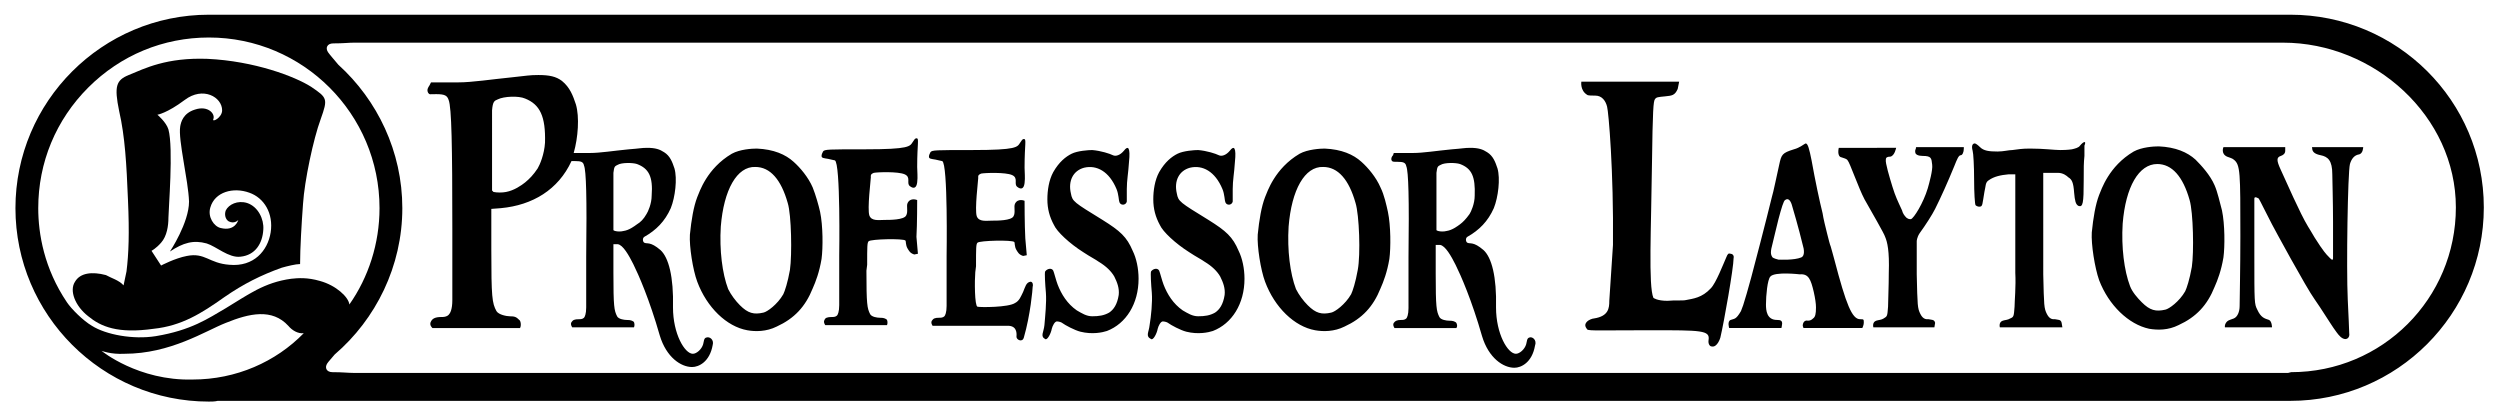
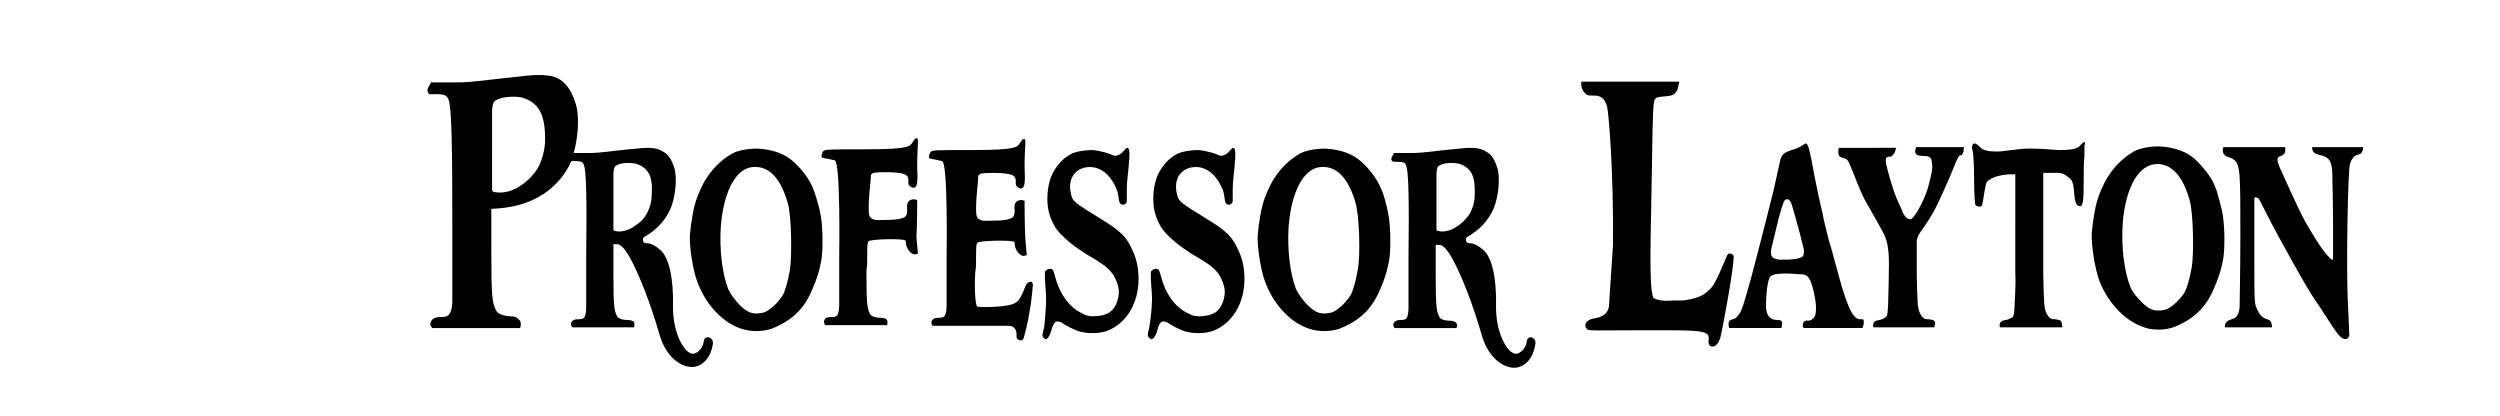
<svg xmlns="http://www.w3.org/2000/svg" xml:space="preserve" style="enable-background:new 0 0 339.9 56.5" viewBox="0 0 339.9 56.5">
-   <path d="M30.5 40.4c2.6-1.8 5-3 7.8-4 .7-.2 1.9-.5 2.5-.5 0-2.1.2-5.5.4-8.2.2-3.1 1.4-8.8 2.4-11.5 1-2.8.9-2.9-1.3-4.4-2.2-1.4-7.7-3.5-14.1-3.8-5.6-.2-8.5 1.3-10.7 2.2-1.7.7-2 1.5-1.3 4.9.8 3.5 1 7.2 1.2 12.1.2 4.5.1 7.3-.2 9.7-.2 1-.4 1.9-.4 1.9-.6-.7-1.7-1-2.4-1.4-1.9-.5-3.5-.3-4.2.9-.8 1.2 0 3.3 1.8 4.7 1.7 1.4 4 2.4 8.9 1.7 3.8-.4 6.5-2.1 9.6-4.3zm-7.6-22.8c-.3-1-1.5-2-1.5-2s1.3-.2 3.7-2c2.5-1.9 5.1-.4 5.1 1.4 0 1-1.4 1.7-1.2 1.2.3-.7-.7-1.9-2.5-1.3-1.6.5-1.9 1.7-2 2.3-.3 1.8 1.1 7.3 1.2 10.2 0 2.9-2.6 6.8-2.6 6.8 1.8-1.2 3.2-1.6 5-1.1 1.3.4 3 2 4.6 1.8 2-.2 3-1.8 3.1-3.7.1-1.4-.7-3.1-2.2-3.6-1.3-.4-2.5.2-2.9 1-.2.5-.1 1.2.4 1.5.8.4 1.3-.2 1.3-.2S32 31.5 30 31c-.9-.2-1.8-1.5-1.4-2.8.6-2.1 3.1-2.8 5.3-2 2 .7 3.3 2.8 2.9 5.4-.4 2.5-2.3 4.7-5.6 4.4-2.8-.2-3.3-1.7-5.8-1.2-1.6.3-3.5 1.3-3.5 1.3l-1.3-2s.6-.3 1.3-1.1c.8-.9 1-2.3 1-3.4 0-1 .7-9.5 0-12z" class="st0" />
-   <path d="M311.4 2H28.3h.1C13.9 2 2.1 13.8 2.1 28.3s11.8 26.3 26.3 26.3c.4 0 .8 0 1.2-.1h281.8c14.5 0 26.3-11.8 26.3-26.3S325.9 2 311.4 2zm-.3 48.7H48c-.7 0-1.4-.1-2.8-.1-.8 0-1.1-.6-.7-1.2.2-.3.6-.7 1-1.2 5.6-4.8 9.2-12 9.2-19.9 0-7.7-3.4-14.7-8.7-19.5-.5-.6-1.2-1.4-1.4-1.7-.4-.6-.1-1.2.7-1.2 1.4 0 2.1-.1 2.8-.1H310.4c12.4 0 23.5 10 23.5 22.4 0 12.4-10 22.4-22.4 22.4l-.4.1zm-302-9.6C6 36.5 5.2 31.8 5.2 28.3c0-6.2 2.4-12 6.8-16.4 4.4-4.4 10.2-6.8 16.4-6.8 12.8 0 23.2 10.4 23.2 23.2 0 4.8-1.5 9.4-4.1 13.1-.1-1-1.8-2.6-4-3.2-1.7-.5-3-.4-3.9-.3-3.7.5-5.9 2.2-8.9 4-2.4 1.4-4.7 3-9.5 3.8-3.1.5-6.8-.2-8.7-1.4-1.2-.7-2.8-2.3-3.4-3.2zm4.7 6.6s1.3.5 3.1.4c6.3 0 11-3.1 13.8-4.2 3.2-1.3 6.3-2 8.5.4.5.6 1.3 1.1 2.1 1-3.8 3.9-9.2 6.3-15.1 6.3-7.4.2-12.4-3.9-12.4-3.9z" class="st0" />
  <path d="M235.3 34.5c-.3-.1-.4 0-.6.5-.4.9-1.4 3.5-2.1 4.2-1.2 1.3-2.4 1.4-3.4 1.6-.4.1-1.5 0-2.5.1-1.4 0-1.9-.4-1.9-.4-.7-1.6-.3-9.5-.2-18.1.1-7.6.2-8.6.4-8.9.2-.3.4-.3 1.4-.4.9-.1 1.3-.1 1.7-1l.2-1H215s-.2 1.2.8 1.8c.1.1.7.1 1.1.1.9 0 1.4.7 1.6 1.5.2.7.9 8.7.8 18.8l-.5 7.6c0 1-.1 2.1-2.1 2.4-.2 0-.7.2-.9.4-.4.4-.3.7 0 1.1.3.2 1.8.1 8.6.1 6.9 0 8.1 0 7.9 1.3-.1.6.2.9.4.9.8.2 1.2-1.2 1.2-1.2.5-2.1 1.8-9.5 1.8-10.8.1-.4-.2-.6-.4-.6zM252.9 43.4c-1.1 0-1.9-2-3.5-8.1-.2-.7-.4-1.5-.5-1.8-.1-.2-.3-1-.5-1.8s-.5-2-.6-2.7c-.4-1.6-1-4.4-1.5-7.2-.3-1.5-.5-2.3-.8-2.3-.1 0-.8.6-1.6.8-1.6.5-1.7.7-2 2.1-.3 1.3-.8 3.8-1 4.4-.7 2.9-2.6 10.2-2.8 10.9-.4 1.5-.9 3.2-1.1 3.8-.1.2-.2.6-.3.8-.7 1.2-.9 1-1.4 1.2-.5.2-.2 1.1-.2 1.1h7.1s.1-.4.1-.6c0-.4-.2-.5-.7-.5-1.4 0-1.5-1.3-1.5-2.1 0-1.2.2-3.4.6-3.8.6-.7 4-.3 4-.3 1.2-.1 1.5.7 1.9 2.4.2.9.3 1.6.3 2.1 0 .9-.1 1.3-.4 1.5-.2.2-.4.3-.7.3-.4-.1-.7.2-.7.7l.1.3h8s.2-.4.2-.7c0-.5 0-.5-.5-.5zm-8-8.4c-1 .4-2.8.3-3.1.3-.1 0-.7-.2-.8-.3-.3-.4-.3-.8 0-1.9.1-.5.5-2 .8-3.3.4-1.5.7-2.5.9-2.6.4-.3.7 0 .9.6.1.3 1 3.4 1.5 5.5.2.6.3 1.5-.2 1.7zM315.5 21.1c1 .2 1.6.7 1.6 2.6 0 .6.1 3.8.1 6.5v4.9c0 .5-.4 0-.6-.2-.3-.3-.7-.7-1.9-2.6-.3-.5-.7-1.2-.9-1.5-1.1-1.8-3-6.2-3.7-7.7-.6-1.3-.6-1.7 0-1.9.3-.1.6-.3.6-.7V20h-8.4s-.4.9.5 1.3c.2.1.7.2.9.4.9.7.9 1.7.9 10.4 0 4.4-.1 8.6-.1 9.5 0 .8-.3 1.5-.8 1.7-.2.1-.7.2-.9.4-.4.4-.3.8-.3.8h6.4s0-.8-.4-1c-.6-.2-1.1-.3-1.6-1.4-.4-.8-.4-.9-.4-7.4V27c0-.4.6 0 .6 0 .3.5.7 1.4 1.8 3.5.2.4 4.7 8.7 5.8 10.2.5.7 1 1.5 1.2 1.8.6.9 1.2 1.9 1.8 2.7.3.4.7.9 1.2.9.2 0 .6-.2.5-.8 0-.4-.1-2.4-.2-4.6-.2-4.3 0-17.3.3-18.4.2-.7.6-1.2 1.2-1.3.6-.1.6-1 .6-1h-7c.2 0-.3.8 1.2 1.1zM260.4 20.7c0 .3.4.5 1 .5 1.2 0 1.2.3 1.3 1.2.1.7-.4 2.5-.6 3.2-.6 2-1.9 4.1-2.3 4.2-.4 0-.4-.1-.6-.2-.3-.3-.5-.6-.6-1-.6-1.3-.9-1.9-1.3-3.2-.4-1.3-1-3.3-.9-3.7 0-.3.2-.4.6-.4.6-.1.8-1.2.8-1.2H250s-.3 1.2.4 1.3c.3.1.7.2.8.4.3.3 1.5 3.8 2.3 5.3.9 1.6 2.7 4.7 2.8 5.1.3.7.6 1.9.5 4.9 0 1.8-.1 3.9-.1 4.6-.1 1.3-.1 1.3-.6 1.6-.3.2-.7.2-1 .3-.6.2-.4.9-.4.9h8.3l.1-.6c-.1-.5-.5-.4-.9-.5-.2 0-.7.1-1.1-.7-.4-.8-.4-1.1-.5-5.4v-4.5s0-.5.4-1.1c.8-1.1 1.7-2.5 2.1-3.3.8-1.6 1.7-3.6 2.6-5.8.4-1 .6-1.5.9-1.5.2 0 .4-.4.4-.9V20h-6.6c.3 0-.1.3 0 .7zM110.5 25.5c-.6-1.4-1.7-2.7-2.6-3.5-1.1-1-2.7-1.7-5-1.8-.7 0-2.3.1-3.4.7-3.4 2-4.4 5.2-4.7 5.9-.5 1.3-.8 3.1-1 5.1-.1 1.6.4 4.8 1 6.4 1.3 3.5 4 6.1 6.8 6.6 1.1.2 2.6.2 4-.5 2.4-1.1 3.9-2.7 4.9-5.2.4-.9.9-2.2 1.2-4 .2-1.5.2-4.5-.2-6.4-.2-.9-.6-2.3-1-3.3zm-3.1 11.2c-.3 1.7-.7 2.9-.9 3.3-.8 1.4-2.2 2.4-2.7 2.5-1.3.3-2.1.1-3.2-1-.6-.6-1.2-1.4-1.6-2.2-.8-2.1-1.2-5.3-1-8.5.4-5 2.2-8.2 4.7-8.1 2 0 3.5 1.7 4.4 4.9.5 1.6.6 7 .3 9.1zM187.7 25.5c-.6-1.4-1.7-2.7-2.6-3.5-1.1-1-2.7-1.7-5-1.8-.6 0-2.3.1-3.4.7-3.4 2-4.4 5.2-4.7 5.9-.5 1.3-.8 3.1-1 5.1-.1 1.6.4 4.8 1 6.4 1.3 3.5 4 6.1 6.8 6.6 1.1.2 2.6.2 4-.5 2.4-1.1 3.9-2.7 4.9-5.2.4-.9.9-2.2 1.2-4 .2-1.5.2-4.5-.2-6.4-.2-.9-.5-2.3-1-3.3zm-3.1 11.2c-.3 1.7-.7 2.9-.9 3.3-.8 1.4-2.2 2.4-2.7 2.5-1.3.3-2.1.1-3.2-1-.6-.6-1.2-1.4-1.6-2.2-.8-2.1-1.2-5.3-1-8.5.4-5 2.2-8.2 4.7-8.1 2 0 3.5 1.7 4.4 4.9.5 1.6.7 7 .3 9.1zM149.9 29.9c-3.9-2.4-4.1-2.5-4.3-3.6-.4-1.7.3-3.1 1.8-3.5 1.7-.4 3.4.5 4.4 2.9.3.7.3 1.6.4 1.8.2.5.9.4 1-.1v-1.7c0-1.2.2-2.1.3-3.7.2-1.9-.1-2.3-.7-1.5-.5.6-1.1.8-1.5.6-.4-.2-1.6-.6-2.8-.7-.5 0-2 .1-2.8.5-.8.4-1.7 1.1-2.5 2.5-.6 1.1-.8 2.5-.8 3.7 0 1.3.3 2.4.9 3.5.4.9 2.1 2.5 4 3.7.9.6 1.7 1 2.1 1.3 1 .6 1.7 1.3 2.1 2 .4.8.7 1.6.6 2.5-.2 1.3-.7 2-1.3 2.4-.7.4-1.4.5-2.3.5-.8 0-1.4-.4-2.1-.8-1.3-.9-2.1-2.2-2.6-3.5-.2-.5-.5-1.7-.6-1.9-.2-.4-.8-.3-1.1.1-.1.2 0 1.8.1 2.9.1 1.3-.1 3.2-.2 4.4-.1 1-.6 1.5.1 1.9.3.2.8-.8.9-1.4.1-.4.4-1 .7-1 .2 0 .6.1.7.2.4.3 1.7 1 2.5 1.2 1.6.4 3 .1 3.6-.1 2.6-1 4.3-3.7 4.3-7.1 0-1.4-.3-2.8-.8-3.8-.8-1.9-1.7-2.7-4.1-4.2zM164.3 29.9c-3.9-2.4-4.1-2.5-4.3-3.6-.4-1.7.3-3.1 1.8-3.5 1.7-.4 3.4.5 4.4 2.9.3.7.3 1.6.4 1.8.2.5.9.4 1-.1v-1.7c0-1.2.2-2.1.3-3.7.2-1.9-.1-2.3-.7-1.5-.5.6-1.1.8-1.5.6-.4-.2-1.6-.6-2.8-.7-.5 0-2 .1-2.8.5-.8.4-1.7 1.1-2.5 2.5-.6 1.1-.8 2.5-.8 3.7 0 1.3.3 2.4.9 3.5.4.9 2.1 2.5 4 3.7.9.6 1.7 1 2.1 1.3 1 .6 1.7 1.3 2.1 2 .4.8.7 1.6.6 2.5-.2 1.3-.7 2-1.3 2.4-.7.4-1.4.5-2.3.5-.8 0-1.4-.4-2.1-.8-1.3-.9-2.1-2.2-2.6-3.5-.2-.5-.5-1.7-.6-1.9-.2-.4-.8-.3-1.1.1-.1.2 0 1.8.1 2.9.1 1.3-.1 3.2-.3 4.4-.1 1-.6 1.5.2 1.9.3.2.8-.8.9-1.4.1-.4.4-1 .7-1 .2 0 .6.1.7.2.4.3 1.7 1 2.5 1.2 1.6.4 3 .1 3.6-.1 2.6-1 4.3-3.7 4.3-7.1 0-1.4-.3-2.8-.8-3.8-.8-1.9-1.7-2.7-4.1-4.2z" class="st0" />
  <path d="M96 45.9c-.3.1-.3.5-.4.9-.2.7-.9 1.3-1.4 1.3-1.1 0-2.7-2.7-2.7-6.3.1-4.2-.6-6.8-1.7-7.8-1.4-1.2-1.8-.8-2.2-1-.2-.1-.3-.6 0-.8 1.6-.9 2.8-2.1 3.6-3.9.6-1.5.9-4 .5-5.4-.3-.9-.6-1.7-1.4-2.2-.6-.4-1.2-.6-2.3-.6-.8 0-1.1.1-2.5.2-2.1.2-3.9.5-5.3.5H78c.6-2.1.8-4.9.3-6.6-.4-1.2-.8-2.3-1.9-3.2-.8-.6-1.7-.8-3.2-.8-1.2 0-1.6.1-3.5.3-3 .3-5.5.7-7.4.7h-3.7l-.2.4c-.2.3-.4.6-.2 1 .2.3.2.2 1.1.2 1.2 0 1.5.2 1.7.8.4 1 .5 6.2.5 17.5v9.7c0 1.3-.3 1.8-.5 2-.3.3-.7.3-1 .3-.8 0-1.2.2-1.4.6-.3.5.2.9.2.9h11.9c.2-.3.1-1-.1-1.1-.4-.4-.6-.5-1.3-.5-.4 0-1.5-.2-1.8-.7-.6-1.1-.7-1.9-.7-8.4v-5.5l1.3-.1c4.3-.4 7.8-2.5 9.6-6.4h.5c.8 0 1.1.1 1.2.6.3.7.4 4.4.3 12.4v6.9c0 .9-.2 1.3-.3 1.4-.2.2-.5.2-.7.2-.6 0-.8.1-1 .4-.2.3.1.7.1.7h8.4c.1-.2.1-.7-.1-.8-.2-.1-.3-.2-.9-.2-.3 0-1.1-.1-1.3-.5-.4-.8-.5-1.3-.5-5.9v-3.9h.6c.7.1 1.5 1.5 2.1 2.7.7 1.4 2.2 4.8 3.6 9.7.9 3 2.9 4.3 4.4 4.3.9 0 2.4-.7 2.8-3 .2-.7-.4-1.2-.9-1zM74.1 19.4c-.1 1.6-.7 3-1 3.5-.6.9-1.1 1.4-1.7 1.9-.5.4-1.5 1.1-2.6 1.3-.5.1-1.2.1-1.7 0l-.2-.2V15c.1-1.2.3-1.3.8-1.5.8-.4 2.8-.5 3.7-.1 2 .8 2.8 2.4 2.7 6zm12.5 11.1c-.4.3-1.1.8-1.8.9-.4.1-.8.1-1.2 0l-.2-.1v-7.8c.1-.9.2-.9.6-1.1.5-.3 2-.3 2.6-.1 1.6.6 2.2 1.7 2 4.3 0 1.1-.5 2.2-.7 2.5-.4.7-.8 1.1-1.3 1.4zM124.7 27.2s-.9-.4-1.3.4c-.2.4.1 1.2-.2 1.7-.3.6-2.2.6-2.9.6-.8 0-1.8.2-2.1-.6-.3-.9.2-4.9.2-5.2 0-.2-.1-.4.4-.6.5-.1 3.3-.2 4.2.2.9.4.2 1.2.7 1.6.5.4.9.3 1-.5.1-.8 0-1.4 0-2.1 0-3.3.3-3.9-.1-3.9-.2 0-.3.2-.5.5-.4.6-.4 1-6.5 1-5 0-5.5 0-5.7.3-.1.2-.2.4-.2.6 0 .3.3.3.9.4.5.1.8.2.9.2.8.3.6 12.9.6 12.9v6.8c0 .9-.2 1.3-.3 1.4-.2.2-.5.2-.7.2-.6 0-.9.1-1 .4-.2.3.1.7.1.7h8.4c.1-.2.1-.7-.1-.8-.2-.1-.3-.2-.9-.2-.3 0-1.1-.1-1.3-.5-.4-.8-.5-1.3-.5-5.9l.1-.8c0-2.5 0-3 .2-3.2.3-.3 4.7-.4 5-.1.1.1 0 .6.3 1.1.2.3.3.6.9.8l.5-.1-.2-2.3c.1-1.6.1-5 .1-5zM140.1 38.3c-.6.1-.7.7-1 1.4-.3.6-.5 1.2-1.1 1.5-.9.6-4.7.6-5.1.5-.4-.1-.4-3.6-.3-4.7l.1-.8c0-2.5 0-3 .2-3.2.3-.3 4.7-.4 5-.1.1.1 0 .6.3 1.1.2.3.3.6.9.8l.5-.1-.2-2.3c-.1-1.8-.1-5.1-.1-5.1s-.9-.4-1.3.4c-.2.4.1 1.2-.2 1.7-.3.6-2.2.6-2.9.6-.8 0-1.8.2-2.1-.6-.3-.9.2-4.9.2-5.2 0-.2-.1-.4.4-.6.5-.1 3.3-.2 4.2.2.9.4.2 1.2.7 1.6.5.4.9.3 1-.5.1-.8 0-1.4 0-2.1 0-3.3.3-3.9-.1-3.9-.2 0-.3.2-.5.5-.4.6-.4 1-6.5 1-5 0-5.5 0-5.7.3-.1.2-.2.4-.2.6 0 .3.3.3.9.4.5.1.8.2.9.2.8.3.6 12.9.6 12.9v6.8c0 .9-.2 1.3-.3 1.4-.2.2-.5.2-.7.2-.6 0-.8.1-1 .4-.2.3.1.7.1.7h10.4c1.2.1 1 1.3 1 1.5 0 .4.8.8 1 .1.9-3.1 1.2-6.6 1.2-6.9.1-.3 0-.7-.3-.7zM207.9 45.9c-.3.1-.3.5-.4.9-.2.7-.9 1.3-1.4 1.3-1.1 0-2.7-2.7-2.7-6.3.1-4.2-.6-6.8-1.7-7.8-1.4-1.2-1.8-.8-2.2-1-.2-.1-.3-.6 0-.8 1.6-.9 2.8-2.1 3.6-3.9.6-1.5.9-4 .5-5.4-.3-.9-.6-1.7-1.4-2.2-.6-.4-1.2-.6-2.3-.6-.8 0-1.1.1-2.5.2-2.1.2-3.9.5-5.3.5h-2.6l-.1.3c-.2.2-.3.5-.2.7.1.2.2.2.8.2.8 0 1.1.1 1.2.6.3.7.4 4.4.3 12.4v6.9c0 .9-.2 1.3-.3 1.4-.2.2-.5.2-.7.2-.5 0-.8.1-1 .4-.2.3.1.7.1.7h8.4c.2-.2.1-.7-.1-.8-.2-.1-.3-.2-.9-.2-.3 0-1.1-.1-1.3-.5-.4-.8-.5-1.3-.5-5.9v-3.9h.6c.7.1 1.5 1.5 2.1 2.7.7 1.4 2.2 4.8 3.6 9.7.9 3 2.9 4.3 4.4 4.3.9 0 2.4-.7 2.8-3 .3-.8-.4-1.3-.8-1.1zm-9.4-15.4c-.4.3-1.1.8-1.8.9-.4.1-.8.1-1.2 0l-.2-.1v-7.8c.1-.9.2-.9.6-1.1.5-.3 2-.3 2.6-.1 1.6.6 2.1 1.7 2 4.3 0 1.1-.5 2.2-.7 2.5-.5.7-.9 1.1-1.3 1.4zM282.8 19.8c-.2.3-.7.4-1.1.5-.1 0-.5.1-1.6.1-.8 0-2.2-.2-4.1-.2-1.1 0-1.6.1-2.4.2-.5 0-1.2.2-2 .2-1.2 0-1.9-.1-2.4-.6-.3-.3-.6-.5-.7-.5-.3 0-.5.3-.3 1 .1.3.2 2.1.2 3.9 0 1.8.1 3.4.2 3.5.1.1.3.2.5.2.5 0 .4-.3.7-2 .2-.8.1-1.3.6-1.6.7-.5 1.6-.7 2.7-.8h.9V37.1c.1 1.8-.1 3.9-.1 4.6-.1 1.3-.1 1.4-.6 1.6-.3.2-.7.2-1 .3-.6.2-.4.9-.4.9h8.5l-.1-.6c-.1-.5-.5-.4-.9-.5-.2 0-.7.1-1.1-.7-.4-.8-.4-1.1-.5-5.4V23.5h2c.7 0 1.2.4 1.4.6.5.3.7.7.8 2.1.1 1.1.2 1.6.6 1.8.6.2.7-.4.7-3.4 0-1.9 0-2.4.1-3.4v-1.4c.3-.7-.1-.6-.6 0zM301.1 25.2c-.6-1.4-1.8-2.7-2.6-3.5-1.1-1-2.7-1.7-5-1.8-.7 0-2.3.1-3.4.7-3.4 2-4.4 5.2-4.7 5.9-.5 1.3-.8 3.1-1 5.1-.1 1.6.4 4.8 1 6.5 1.3 3.4 4 6 6.8 6.6 1.2.2 2.6.2 4-.5 2.4-1.1 3.9-2.7 4.9-5.2.4-.9.9-2.2 1.2-4 .2-1.5.2-4.5-.2-6.4-.3-1.1-.6-2.5-1-3.4zM298 36.3c-.3 1.7-.7 2.9-.9 3.3-.8 1.4-2.2 2.4-2.7 2.5-1.3.3-2.1.1-3.2-1-.6-.6-1.3-1.4-1.6-2.2-.8-2.1-1.2-5.3-1-8.5.4-5 2.2-8.1 4.7-8.1 2 0 3.5 1.7 4.4 4.9.5 1.7.6 7.1.3 9.1z" class="st0" />
</svg>